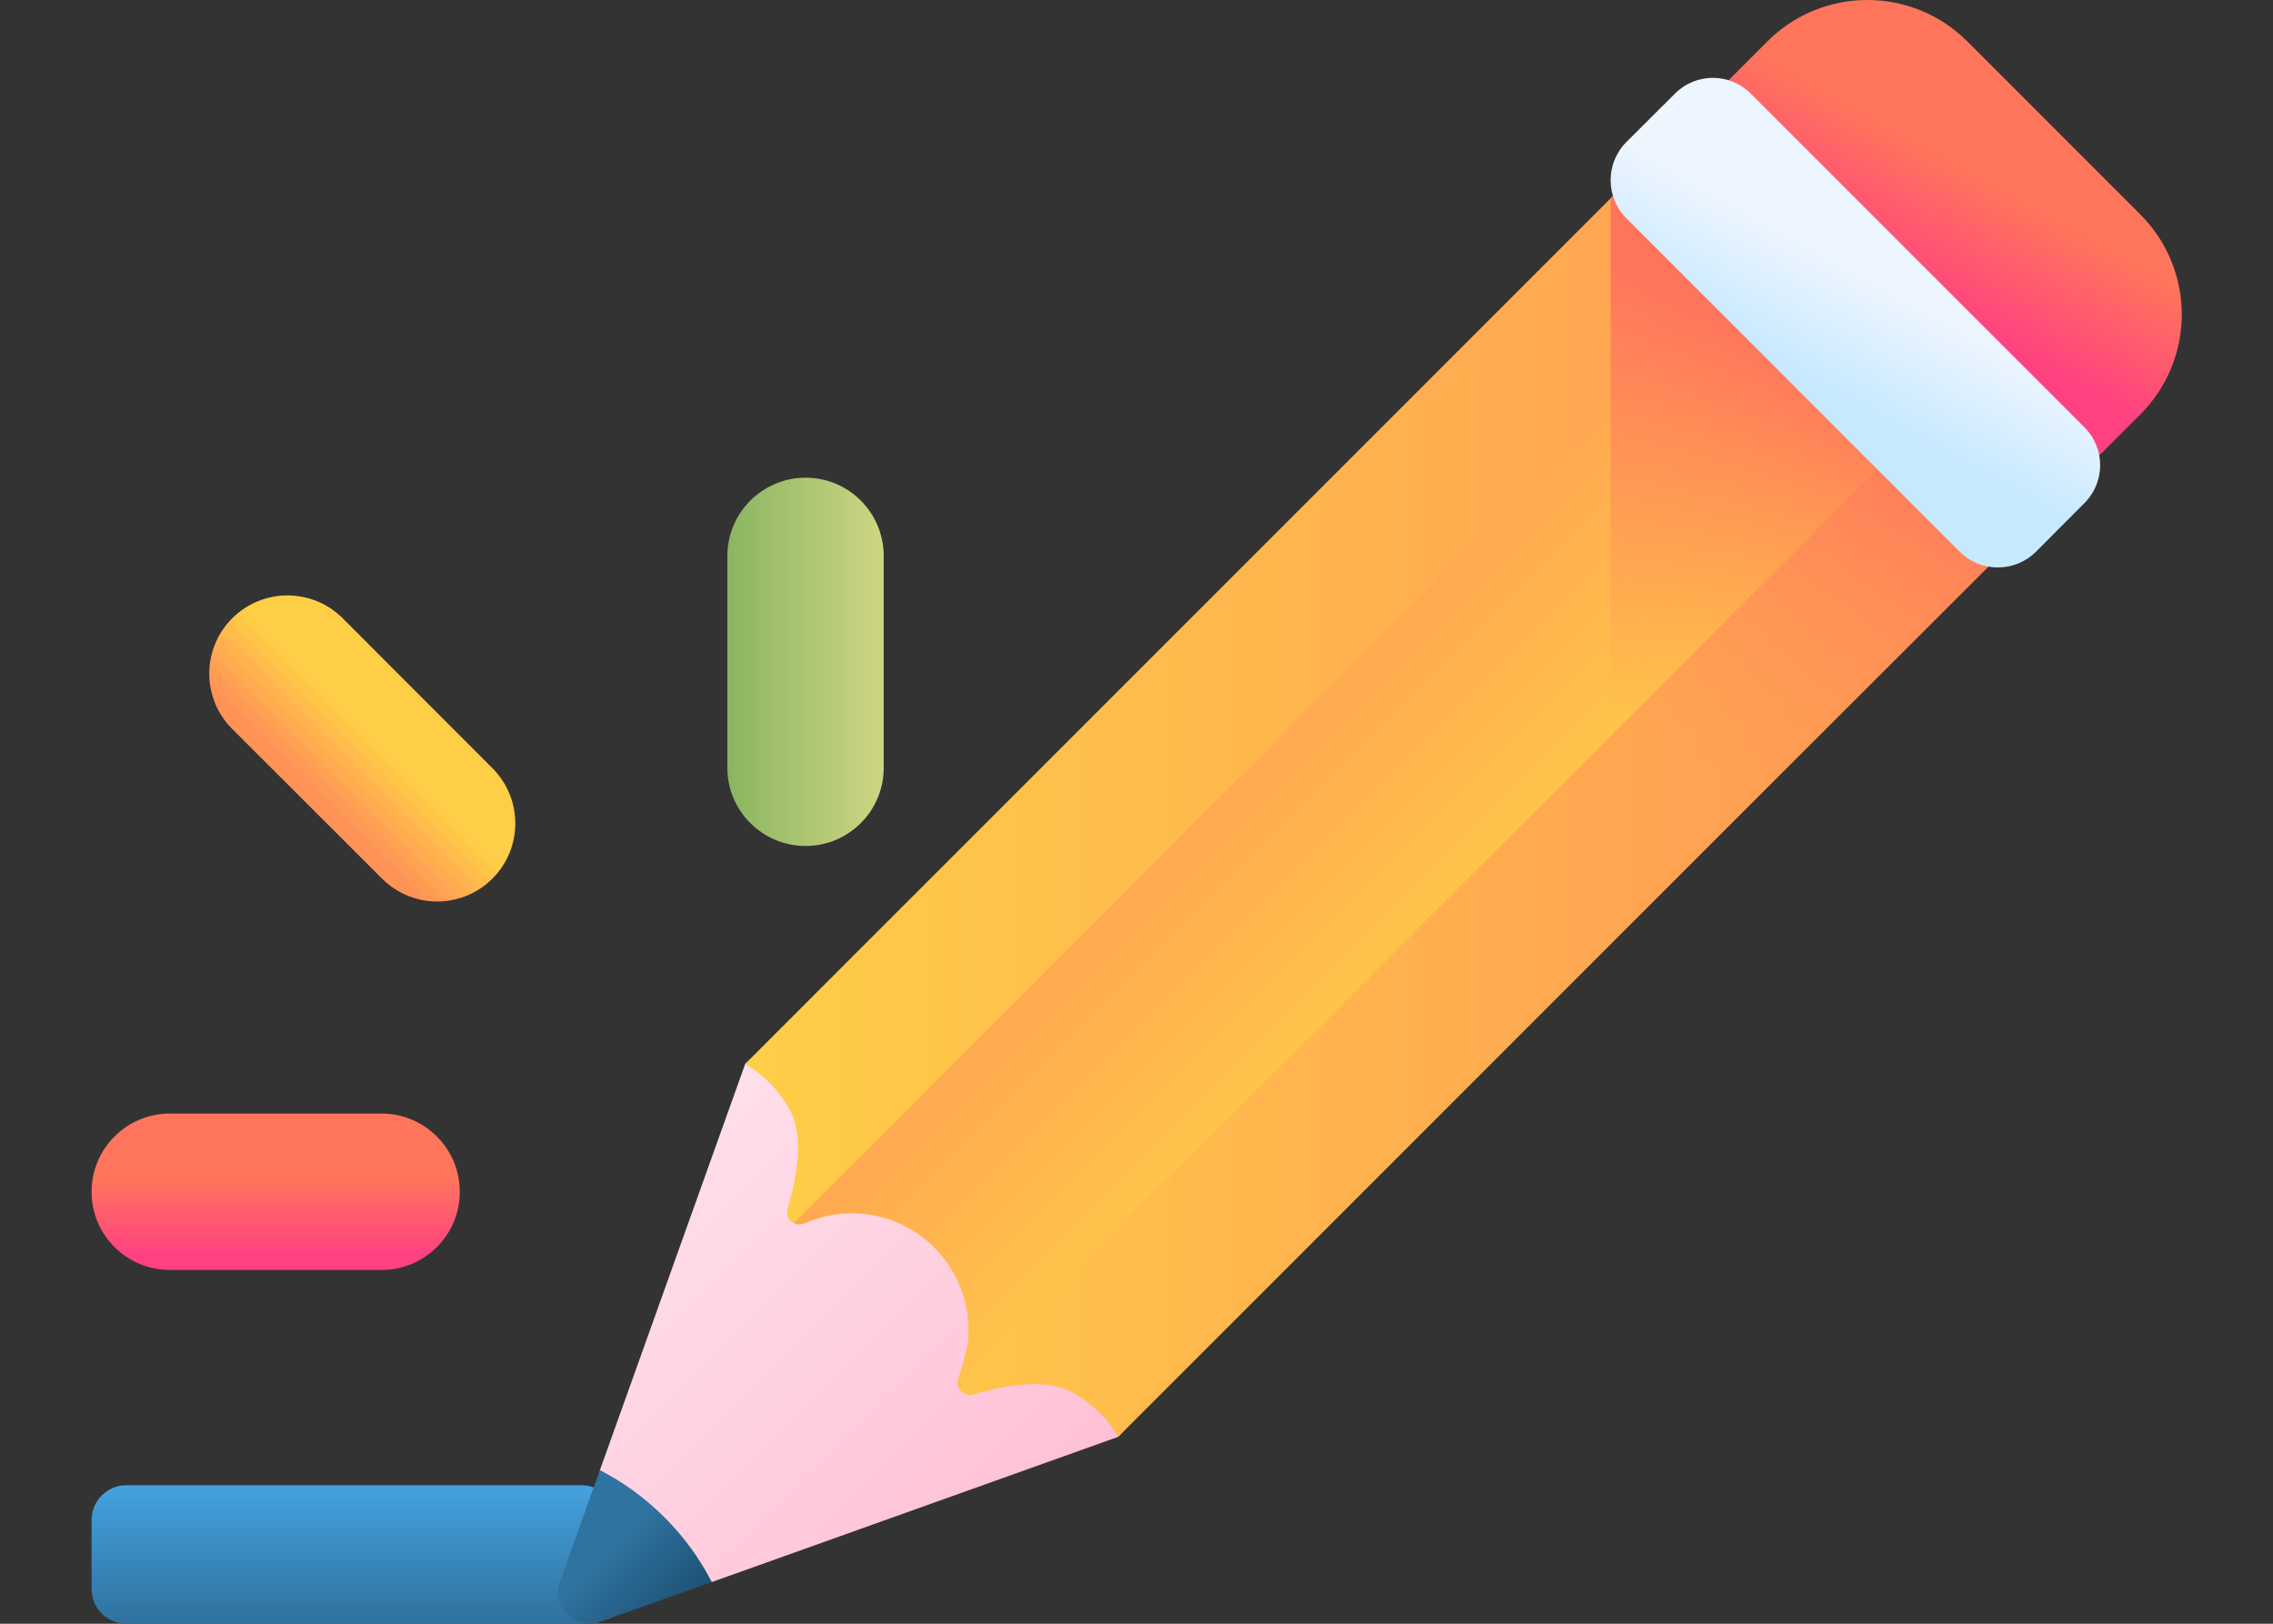
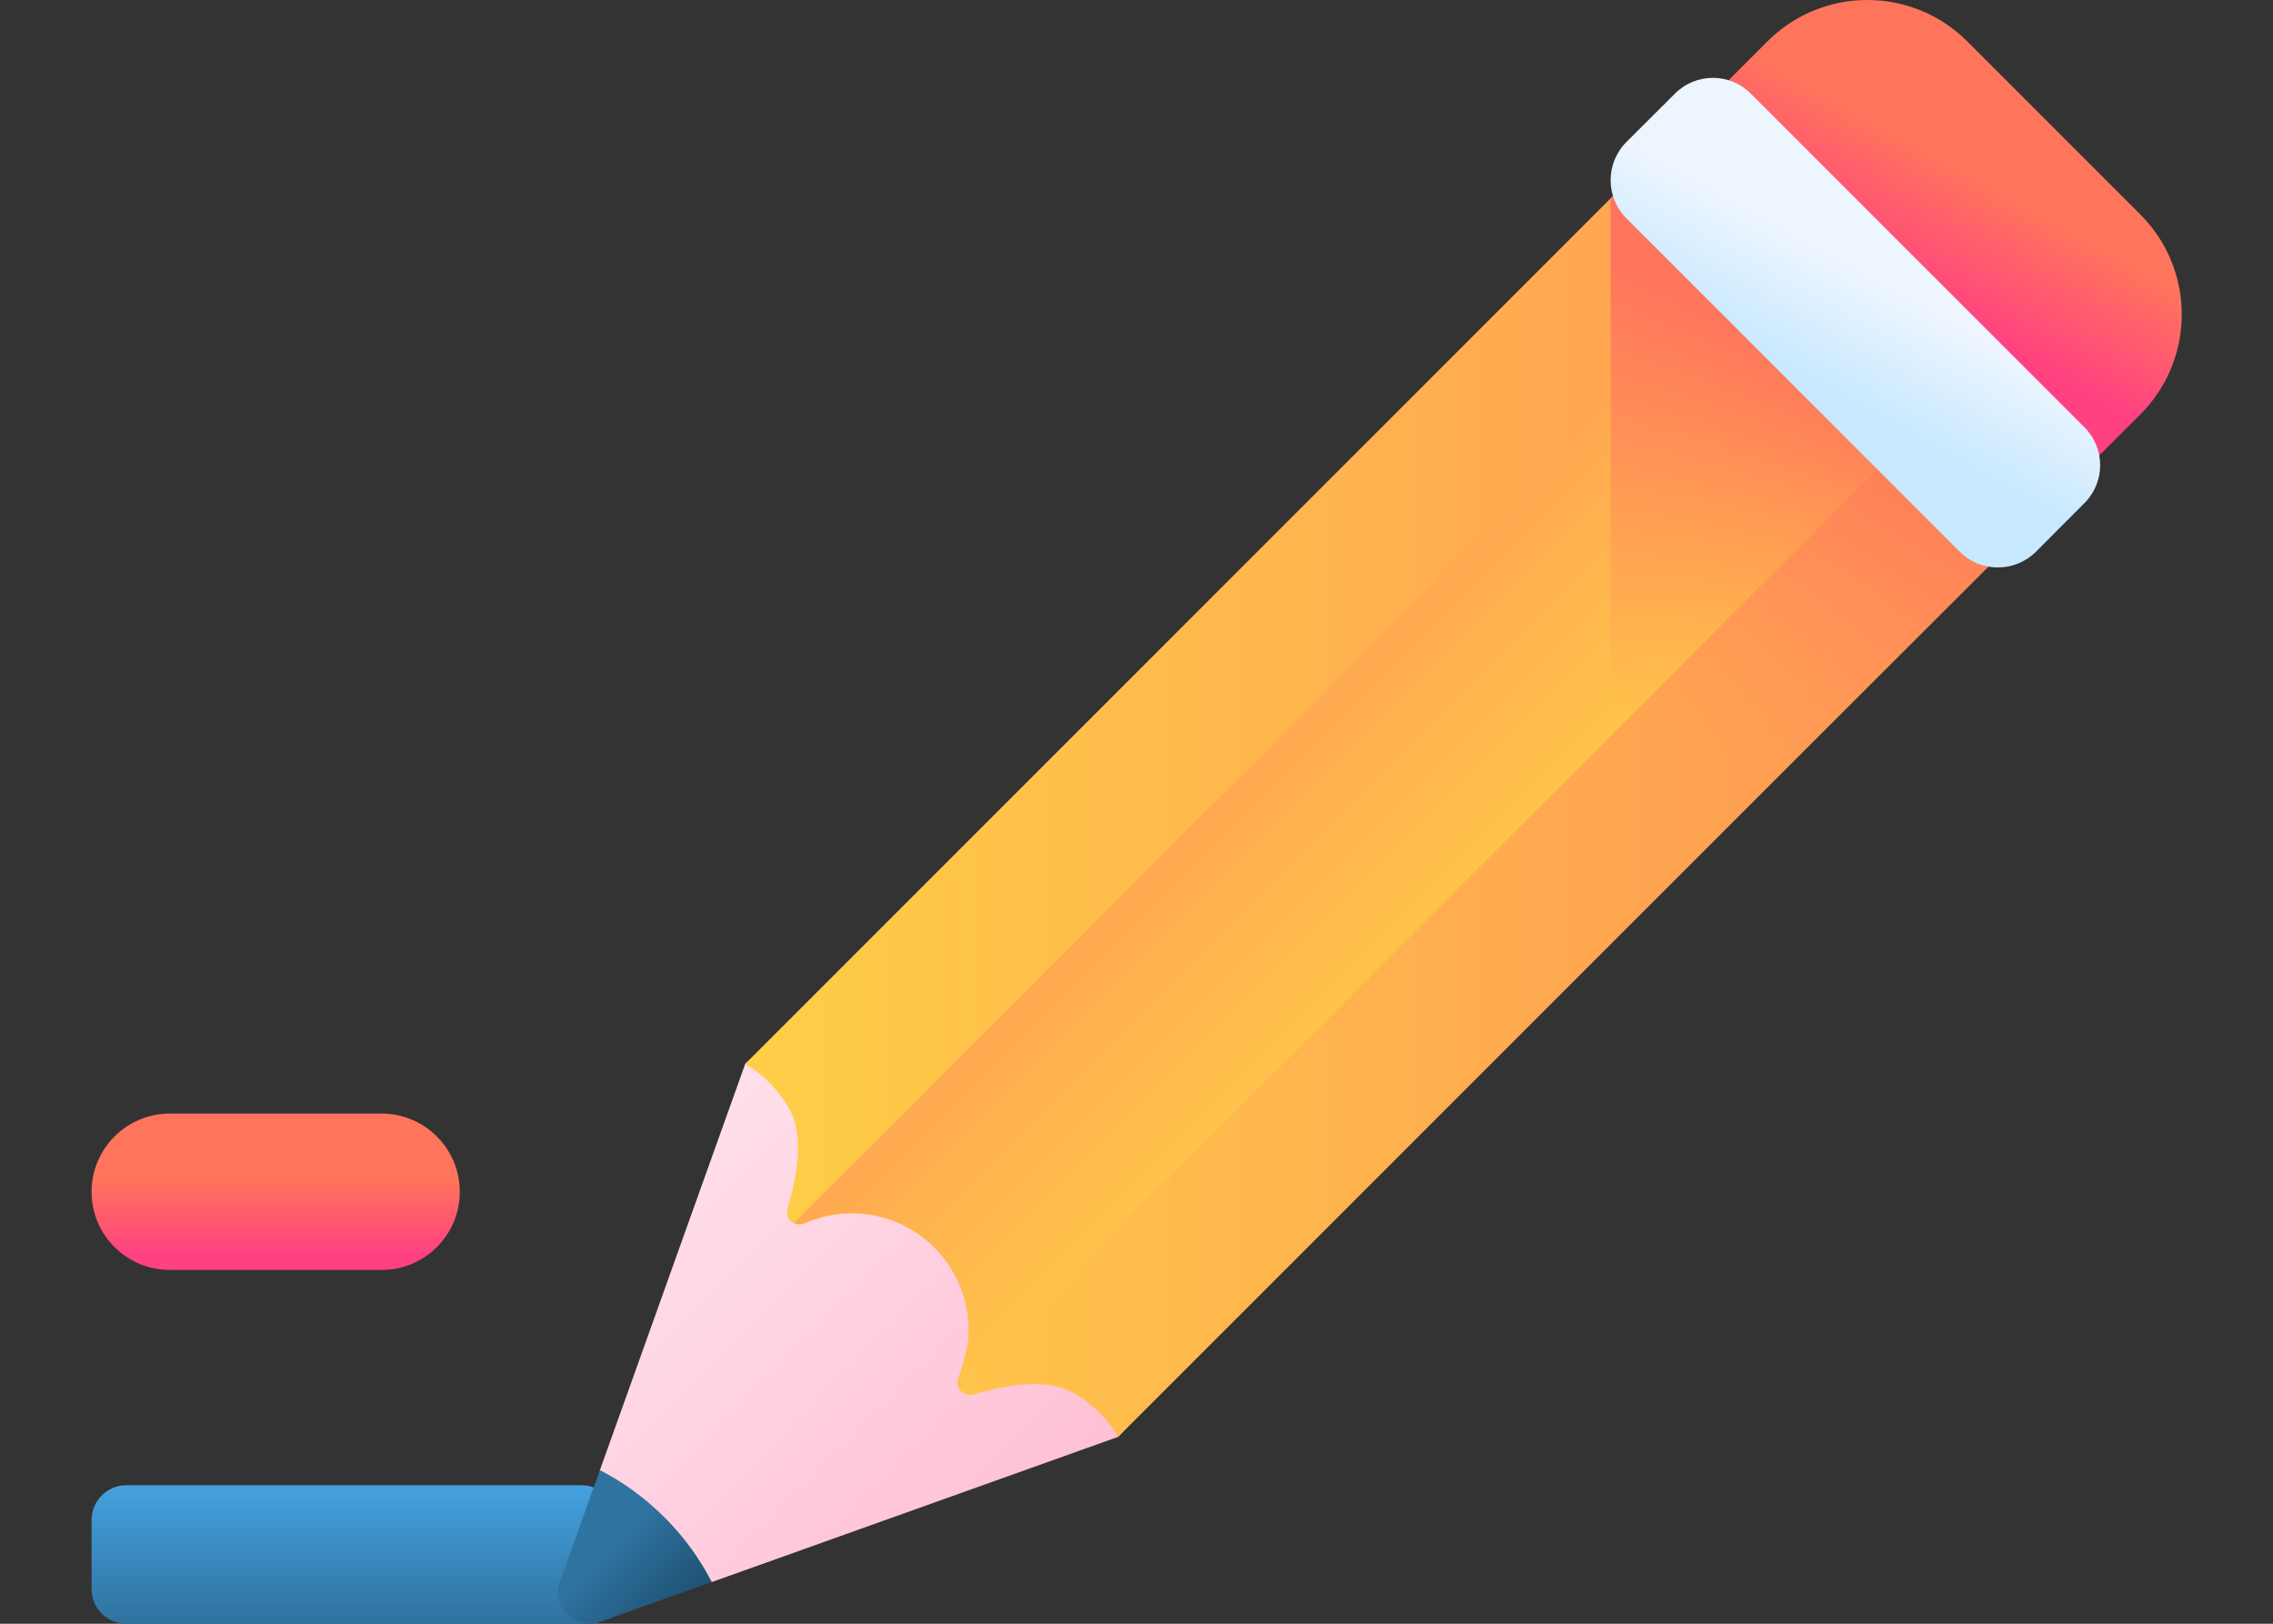
<svg xmlns="http://www.w3.org/2000/svg" width="14" height="10" viewBox="0 0 14 10" fill="none">
  <rect x="0" y="0" width="14" height="10" fill="#333333" stroke="none" />
  <path d="M0.778 10H3.584C3.701 10 3.797 9.905 3.797 9.787V9.361C3.797 9.243 3.701 9.147 3.584 9.147H0.778C0.66 9.147 0.564 9.243 0.564 9.361V9.787C0.564 9.905 0.66 10 0.778 10Z" fill="url(#paint0_linear_1_27709)" />
  <path d="M4.59 6.552L3.695 9.054L3.731 9.668C3.676 9.823 4.385 9.743 4.385 9.743L6.887 8.849C7.523 8.213 5.226 5.915 4.59 6.552Z" fill="url(#paint1_linear_1_27709)" />
  <path d="M12.433 3.303L6.887 8.849C6.824 8.74 6.728 8.644 6.606 8.575C6.439 8.483 6.177 8.534 5.996 8.588C5.957 8.6 5.92 8.58 5.906 8.548C5.897 8.529 5.895 8.506 5.905 8.484C5.905 8.484 5.905 8.483 5.905 8.483C5.915 8.46 5.924 8.437 5.932 8.413C5.935 8.402 5.938 8.391 5.942 8.379C5.942 8.378 5.942 8.378 5.942 8.377C5.952 8.341 5.959 8.304 5.962 8.267C5.964 8.255 5.964 8.242 5.965 8.23C5.966 8.21 5.967 8.189 5.966 8.169C5.961 8.028 5.915 7.887 5.827 7.767C5.806 7.738 5.782 7.71 5.755 7.684C5.729 7.657 5.701 7.633 5.672 7.612C5.535 7.511 5.371 7.465 5.209 7.474C5.197 7.475 5.184 7.475 5.172 7.477C5.135 7.48 5.098 7.487 5.062 7.497C5.061 7.497 5.061 7.497 5.06 7.497C5.048 7.501 5.037 7.504 5.026 7.507C5.014 7.511 5.002 7.515 4.99 7.52C4.979 7.524 4.968 7.529 4.956 7.534C4.956 7.534 4.956 7.534 4.955 7.534C4.933 7.544 4.91 7.542 4.891 7.533C4.859 7.519 4.839 7.483 4.851 7.443C4.906 7.262 4.956 7.001 4.864 6.834C4.795 6.711 4.699 6.615 4.59 6.552L10.136 1.006C10.309 0.833 10.59 0.833 10.763 1.006L11.091 1.333L12.106 2.348L12.433 2.676C12.606 2.849 12.606 3.13 12.433 3.303Z" fill="url(#paint2_linear_1_27709)" />
  <path d="M12.106 2.347L5.906 8.547C5.896 8.528 5.895 8.505 5.905 8.482C5.905 8.482 5.905 8.482 5.905 8.482C5.915 8.459 5.959 8.303 5.962 8.266C5.964 8.253 5.965 8.241 5.965 8.229C5.974 8.067 5.927 7.903 5.827 7.766C5.805 7.737 5.782 7.709 5.755 7.683C5.729 7.656 5.701 7.632 5.672 7.611C5.535 7.51 5.371 7.464 5.209 7.472C5.197 7.473 5.185 7.474 5.172 7.475C5.135 7.479 5.098 7.485 5.062 7.496C5.061 7.496 5.06 7.496 5.06 7.496C5.048 7.499 4.967 7.527 4.956 7.532C4.956 7.532 4.956 7.532 4.955 7.533C4.933 7.543 4.91 7.541 4.891 7.532L11.091 1.332L12.106 2.347Z" fill="url(#paint3_linear_1_27709)" />
  <path d="M4.093 9.345C3.972 9.224 3.837 9.127 3.695 9.054L3.449 9.74C3.394 9.895 3.543 10.044 3.697 9.988L4.384 9.743C4.31 9.6 4.214 9.465 4.093 9.345Z" fill="url(#paint4_linear_1_27709)" />
  <path d="M13.183 1.321L12.117 0.255C11.777 -0.085 11.226 -0.085 10.886 0.255L10.449 0.692L12.746 2.989L13.183 2.552C13.523 2.212 13.523 1.661 13.183 1.321Z" fill="url(#paint5_linear_1_27709)" />
-   <path d="M12.433 2.676L12.106 2.348L11.091 1.333L10.763 1.006C10.59 0.833 10.309 0.833 10.136 1.006L9.92 1.222V5.816L12.433 3.303C12.606 3.13 12.606 2.849 12.433 2.676Z" fill="url(#paint6_linear_1_27709)" />
+   <path d="M12.433 2.676L12.106 2.348L10.763 1.006C10.59 0.833 10.309 0.833 10.136 1.006L9.92 1.222V5.816L12.433 3.303C12.606 3.13 12.606 2.849 12.433 2.676Z" fill="url(#paint6_linear_1_27709)" />
  <path d="M12.071 3.398L10.017 1.344C9.888 1.215 9.888 1.005 10.017 0.875L10.316 0.577C10.445 0.447 10.655 0.447 10.784 0.577L12.838 2.631C12.968 2.76 12.968 2.97 12.838 3.099L12.54 3.398C12.41 3.527 12.2 3.527 12.071 3.398Z" fill="url(#paint7_linear_1_27709)" />
-   <path d="M3.033 5.411C2.845 5.599 2.541 5.599 2.353 5.411L1.43 4.489C1.242 4.301 1.242 3.996 1.43 3.808C1.618 3.62 1.923 3.62 2.111 3.808L3.033 4.731C3.221 4.919 3.221 5.223 3.033 5.411Z" fill="url(#paint8_linear_1_27709)" />
  <path d="M2.832 7.34C2.832 7.606 2.616 7.821 2.351 7.821H1.046C0.78 7.821 0.564 7.606 0.564 7.34C0.564 7.074 0.78 6.858 1.046 6.858H2.351C2.616 6.858 2.832 7.074 2.832 7.34Z" fill="url(#paint9_linear_1_27709)" />
-   <path d="M4.962 5.21C4.696 5.21 4.48 4.994 4.48 4.729V3.424C4.48 3.158 4.696 2.942 4.962 2.942C5.228 2.942 5.443 3.158 5.443 3.424V4.729C5.443 4.994 5.228 5.21 4.962 5.21Z" fill="url(#paint10_linear_1_27709)" />
  <defs>
    <linearGradient id="paint0_linear_1_27709" x1="2.181" y1="9.138" x2="2.181" y2="9.977" gradientUnits="userSpaceOnUse">
      <stop stop-color="#45A2E0" />
      <stop offset="1" stop-color="#2F73A0" />
    </linearGradient>
    <linearGradient id="paint1_linear_1_27709" x1="3.819" y1="7.313" x2="6.116" y2="9.61" gradientUnits="userSpaceOnUse">
      <stop stop-color="#FFE0EA" />
      <stop offset="1" stop-color="#FFC0D5" />
    </linearGradient>
    <linearGradient id="paint2_linear_1_27709" x1="4.59" y1="4.863" x2="12.563" y2="4.863" gradientUnits="userSpaceOnUse">
      <stop stop-color="#FFCE47" />
      <stop offset="1" stop-color="#FF9356" />
    </linearGradient>
    <linearGradient id="paint3_linear_1_27709" x1="9.451" y1="5.893" x2="7.132" y2="3.574" gradientUnits="userSpaceOnUse">
      <stop stop-color="#FFCE47" />
      <stop offset="1" stop-color="#FF9356" />
    </linearGradient>
    <linearGradient id="paint4_linear_1_27709" x1="3.718" y1="9.572" x2="4.304" y2="10.158" gradientUnits="userSpaceOnUse">
      <stop stop-color="#2F73A0" />
      <stop offset="1" stop-color="#174461" />
    </linearGradient>
    <linearGradient id="paint5_linear_1_27709" x1="12.139" y1="1.071" x2="11.733" y2="1.803" gradientUnits="userSpaceOnUse">
      <stop stop-color="#FF755C" />
      <stop offset="1" stop-color="#FF4181" />
    </linearGradient>
    <linearGradient id="paint6_linear_1_27709" x1="10.109" y1="4.474" x2="11.202" y2="2.232" gradientUnits="userSpaceOnUse">
      <stop stop-color="#FF9356" stop-opacity="0" />
      <stop offset="1" stop-color="#FF755C" />
    </linearGradient>
    <linearGradient id="paint7_linear_1_27709" x1="11.564" y1="1.738" x2="11.206" y2="2.383" gradientUnits="userSpaceOnUse">
      <stop stop-color="#EDF5FF" />
      <stop offset="1" stop-color="#C7E9FF" />
    </linearGradient>
    <linearGradient id="paint8_linear_1_27709" x1="2.287" y1="4.553" x2="1.952" y2="4.887" gradientUnits="userSpaceOnUse">
      <stop stop-color="#FFCE47" />
      <stop offset="1" stop-color="#FF9356" />
    </linearGradient>
    <linearGradient id="paint9_linear_1_27709" x1="1.698" y1="7.255" x2="1.698" y2="7.729" gradientUnits="userSpaceOnUse">
      <stop stop-color="#FF755C" />
      <stop offset="1" stop-color="#FF4181" />
    </linearGradient>
    <linearGradient id="paint10_linear_1_27709" x1="5.76" y1="4.076" x2="4.094" y2="4.076" gradientUnits="userSpaceOnUse">
      <stop stop-color="#E4E08E" />
      <stop offset="1" stop-color="#6FA953" />
    </linearGradient>
  </defs>
</svg>